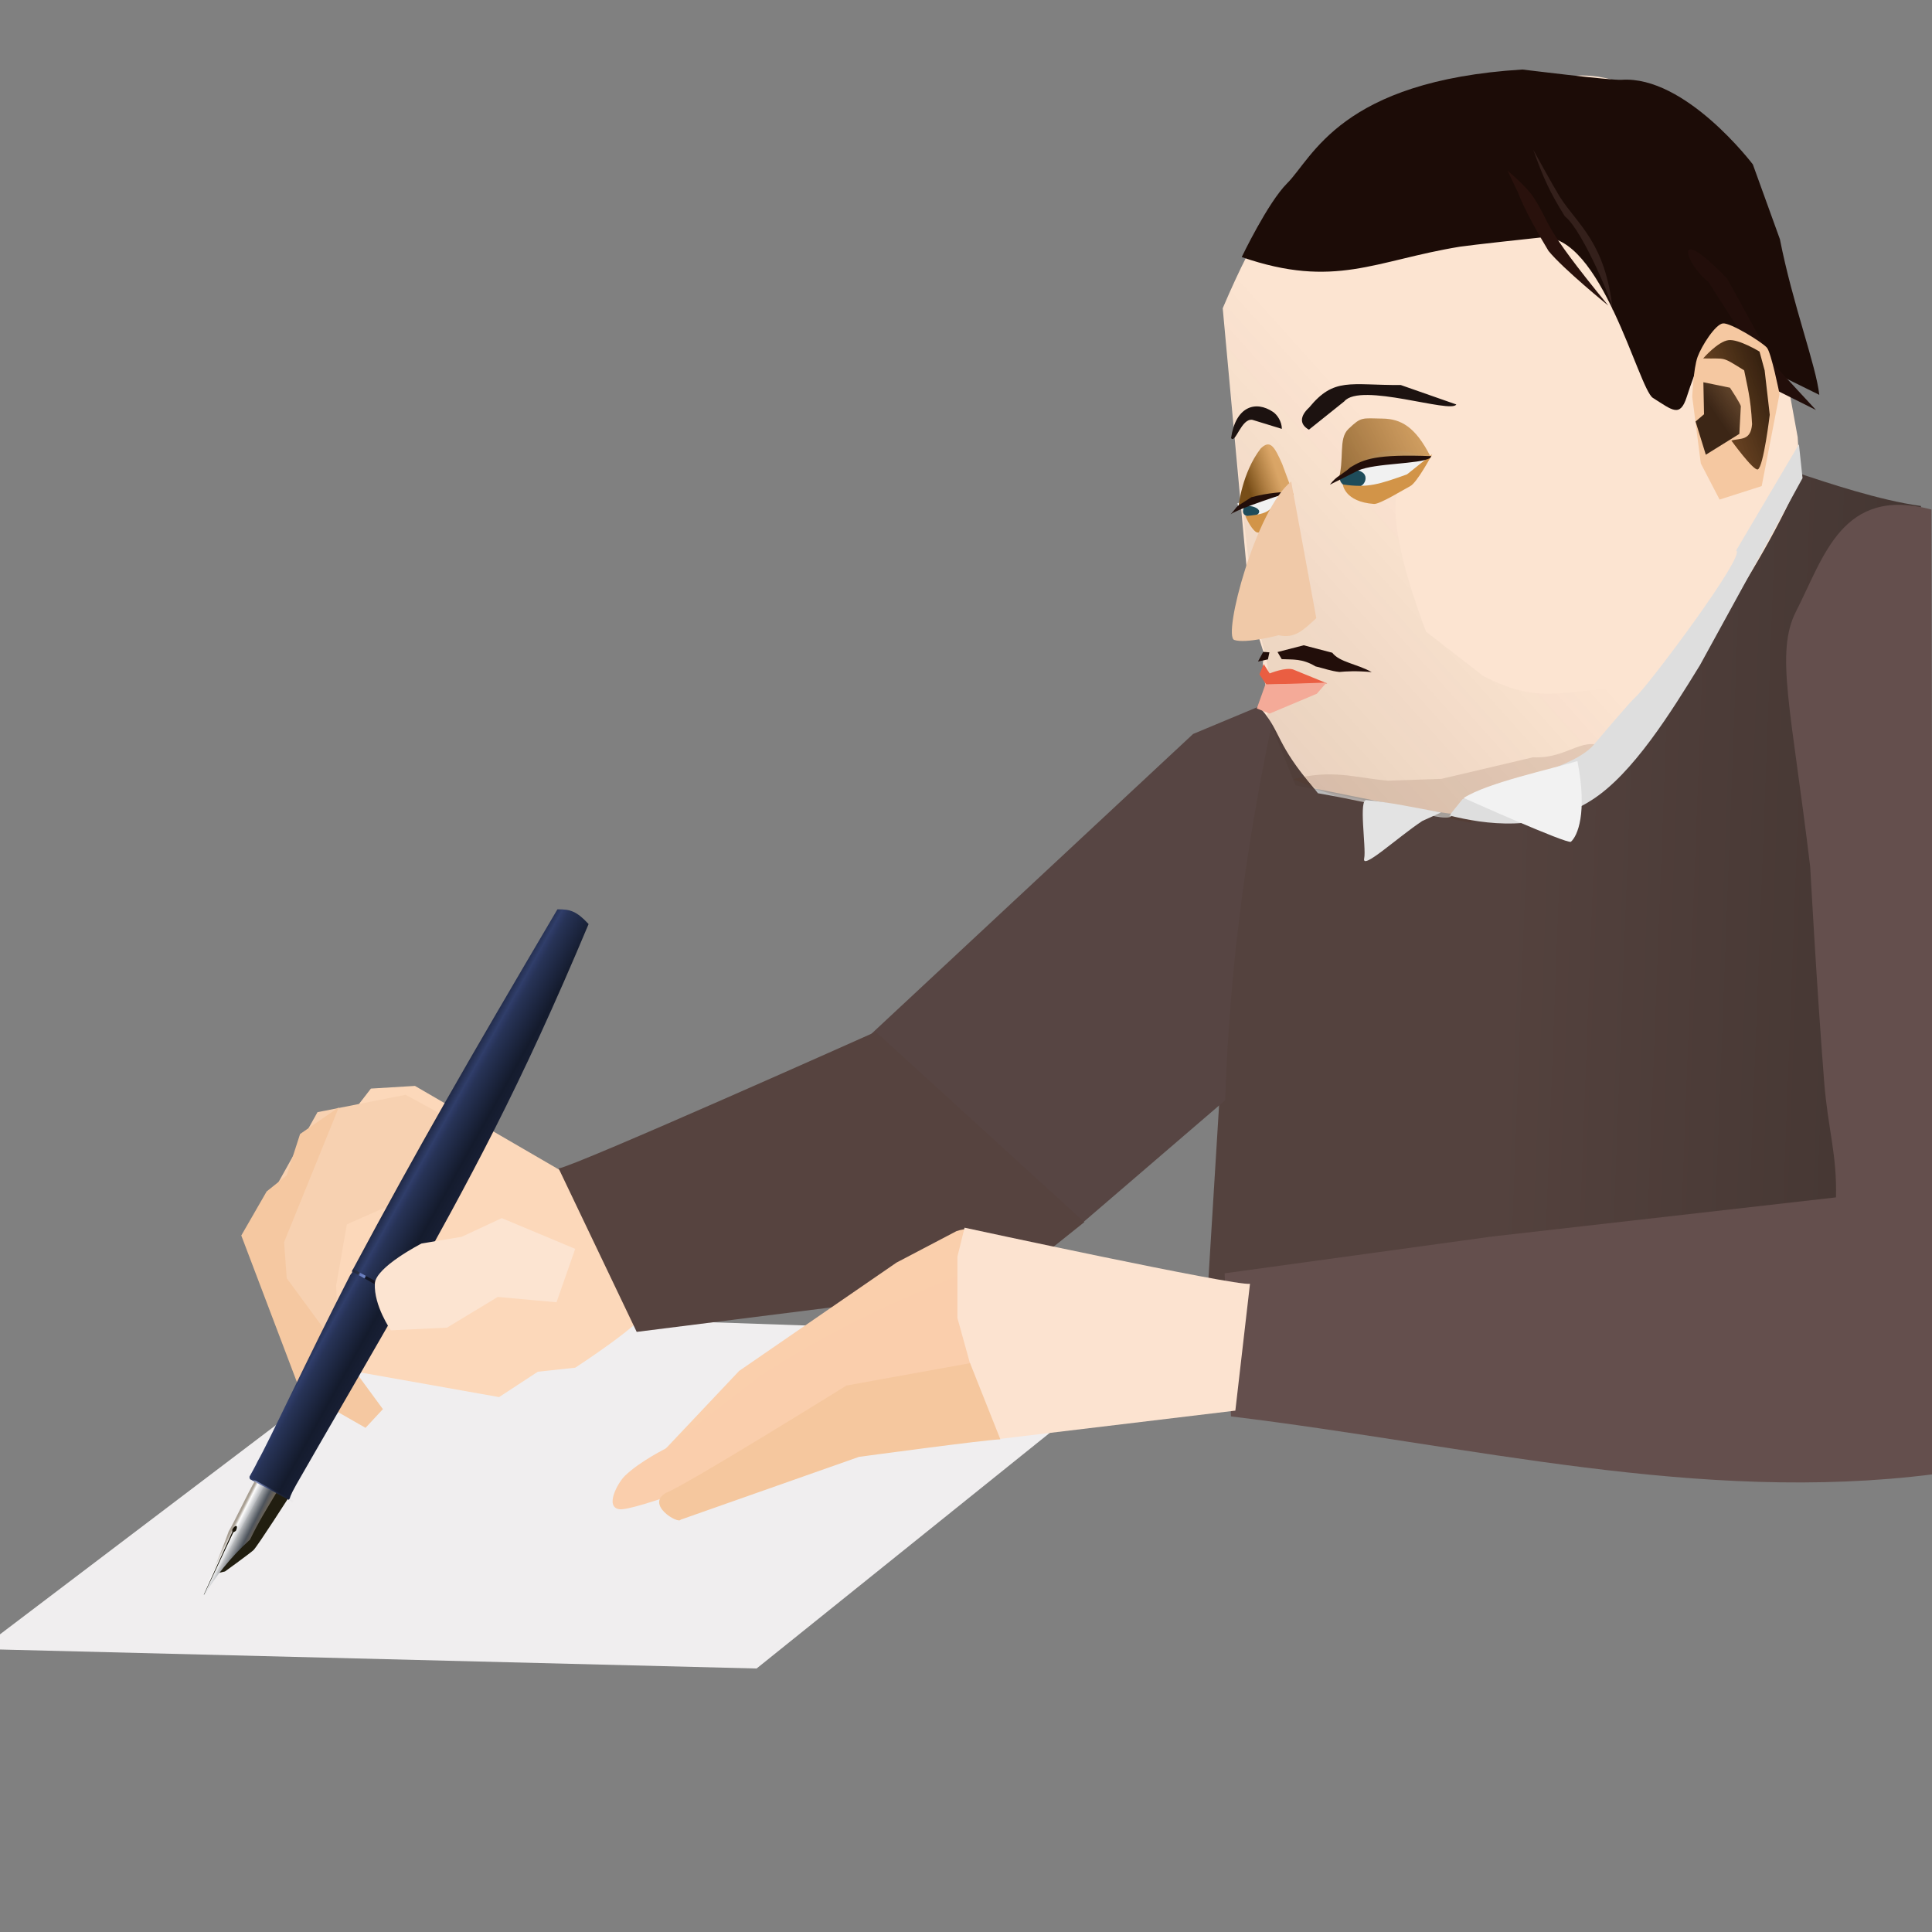
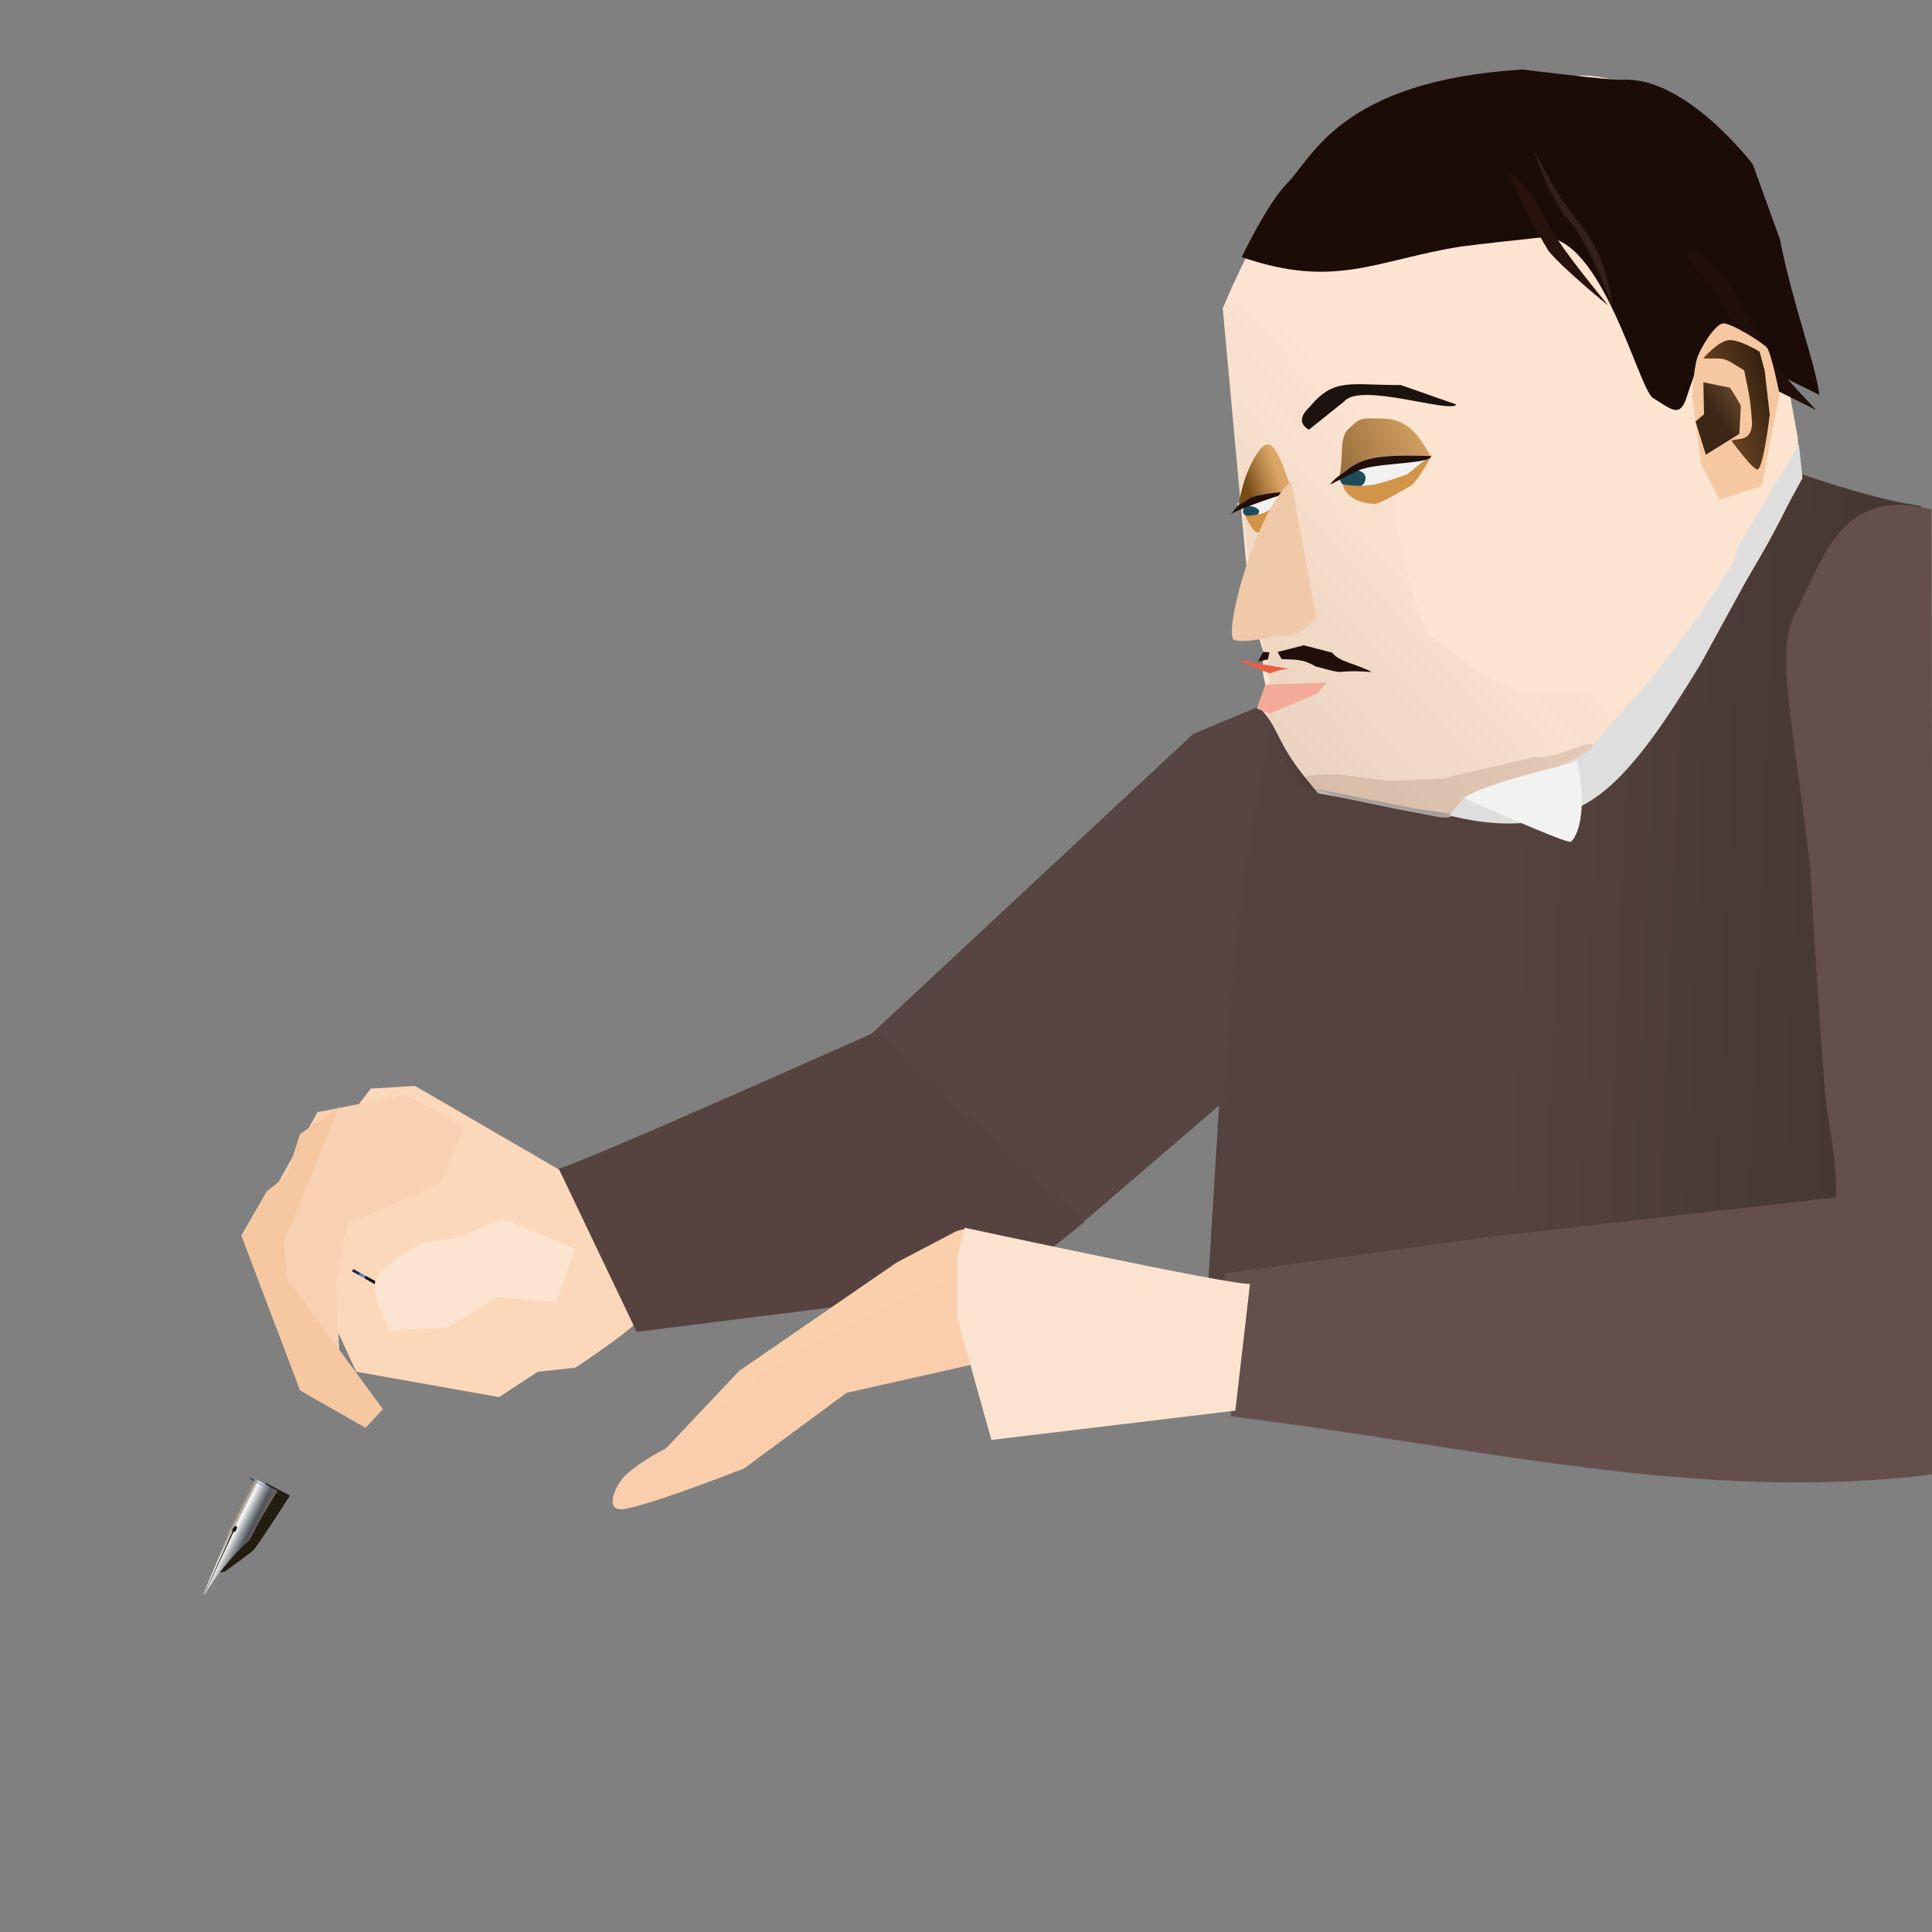
<svg xmlns="http://www.w3.org/2000/svg" xmlns:ns1="http://www.inkscape.org/namespaces/inkscape" xmlns:ns2="http://sodipodi.sourceforge.net/DTD/sodipodi-0.dtd" xmlns:xlink="http://www.w3.org/1999/xlink" width="200" height="200" viewBox="0 0 52.917 52.917" version="1.1" id="svg8" ns1:version="0.92.2 5c3e80d, 2017-08-06" ns2:docname="madarasz.svg">
  <rect x="0" y="0" width="52.917" height="52.917" fill="#808080" stroke="none" />
  <defs id="defs2">
    <linearGradient ns1:collect="always" id="linearGradient2711">
      <stop style="stop-color:#784e18;stop-opacity:1;" offset="0" id="stop2707" />
      <stop style="stop-color:#d19244;stop-opacity:0.741" offset="1" id="stop2709" />
    </linearGradient>
    <linearGradient ns1:collect="always" id="linearGradient2680">
      <stop style="stop-color:#563213;stop-opacity:0.906" offset="0" id="stop2676" />
      <stop style="stop-color:#281709;stop-opacity:0.973" offset="1" id="stop2678" />
    </linearGradient>
    <linearGradient ns1:collect="always" id="linearGradient2672">
      <stop style="stop-color:#2d190b;stop-opacity:0.925" offset="0" id="stop2668" />
      <stop style="stop-color:#573a20;stop-opacity:0.854" offset="1" id="stop2670" />
    </linearGradient>
    <linearGradient ns1:collect="always" id="linearGradient2656">
      <stop style="stop-color:#784e18;stop-opacity:0.851" offset="0" id="stop2652" />
      <stop style="stop-color:#d19244;stop-opacity:0.74" offset="1" id="stop2654" />
    </linearGradient>
    <linearGradient ns1:collect="always" id="linearGradient2648">
      <stop style="stop-color:#301d06;stop-opacity:0.087" offset="0" id="stop2644" />
      <stop style="stop-color:#281b07;stop-opacity:0" offset="1" id="stop2646" />
    </linearGradient>
    <linearGradient ns1:collect="always" id="linearGradient2632">
      <stop style="stop-color:#54423e;stop-opacity:1;" offset="0" id="stop2628" />
      <stop style="stop-color:#443632;stop-opacity:1" offset="1" id="stop2630" />
    </linearGradient>
    <linearGradient id="linearGradient2579" x1="9.499" x2="9.527" y1="37.904" y2="39.21" gradientTransform="translate(-76.598,209.072)" gradientUnits="userSpaceOnUse">
      <stop stop-color="#a2998c" offset="0" id="stop1283" />
      <stop stop-color="#a9a094" stop-opacity=".98" offset=".108" id="stop1285" />
      <stop stop-color="#fefefe" stop-opacity=".965" offset=".212" id="stop1287" />
      <stop stop-color="#505761" stop-opacity=".925" offset=".776" id="stop1289" />
      <stop stop-color="#756c5f" stop-opacity=".91" offset="1" id="stop1291" />
    </linearGradient>
    <linearGradient id="linearGradient2464" x1="23.954" x2="23.888" y1="37.162" y2="40.81" gradientTransform="matrix(0.901,0,0,0.901,-75.792,212.87)" gradientUnits="userSpaceOnUse">
      <stop stop-color="#212a47" offset="0" id="stop1268" />
      <stop stop-color="#303e6a" offset=".139" id="stop1270" />
      <stop stop-color="#2e3b66" offset=".16" id="stop1272" />
      <stop stop-color="#283459" offset=".235" id="stop1274" />
      <stop stop-color="#273356" offset=".254" id="stop1276" />
      <stop stop-color="#141b2d" offset=".703" id="stop1278" />
      <stop stop-color="#1a2138" offset="1" id="stop1280" />
    </linearGradient>
    <linearGradient id="linearGradient2478" x1="22.928" x2="22.977" y1="37.073" y2="40.694" gradientTransform="matrix(0.85,0,0,0.85,-74.672,214.768)" gradientUnits="userSpaceOnUse">
      <stop stop-color="#1a223a" offset="0" id="stop1253" />
      <stop stop-color="#2a3043" offset=".144" id="stop1255" />
      <stop stop-color="#6478ba" offset=".174" id="stop1257" />
      <stop stop-color="#7186c3" offset=".261" id="stop1259" />
      <stop stop-color="#121726" offset=".284" id="stop1261" />
      <stop stop-color="#15091b" offset=".731" id="stop1263" />
      <stop stop-color="#080607" offset="1" id="stop1265" />
    </linearGradient>
    <linearGradient id="linearGradient2547" x1="9.315" x2="9.322" y1="37.503" y2="40.281" gradientTransform="translate(-76.598,209.072)" gradientUnits="userSpaceOnUse">
      <stop stop-color="#2f3c66" offset="0" id="stop1240" />
      <stop stop-color="#2d3a62" stop-opacity=".89" offset=".108" id="stop1242" />
      <stop stop-color="#9fabd3" stop-opacity=".824" offset=".173" id="stop1244" />
      <stop stop-color="#8795c8" stop-opacity=".757" offset=".239" id="stop1246" />
      <stop stop-color="#6276b8" stop-opacity=".165" offset=".514" id="stop1248" />
      <stop stop-color="#222b49" stop-opacity="0" offset="1" id="stop1250" />
    </linearGradient>
    <linearGradient ns1:collect="always" xlink:href="#linearGradient2579" id="linearGradient2259" gradientUnits="userSpaceOnUse" gradientTransform="translate(-76.598,209.072)" x1="9.499" y1="37.904" x2="9.527" y2="39.21" />
    <linearGradient ns1:collect="always" xlink:href="#linearGradient2464" id="linearGradient2261" gradientUnits="userSpaceOnUse" gradientTransform="matrix(0.901,0,0,0.901,-75.792,212.87)" x1="23.954" y1="37.162" x2="23.888" y2="40.81" />
    <linearGradient ns1:collect="always" xlink:href="#linearGradient2478" id="linearGradient2263" gradientUnits="userSpaceOnUse" gradientTransform="matrix(0.85,0,0,0.85,-74.672,214.768)" x1="22.928" y1="37.073" x2="22.977" y2="40.694" />
    <linearGradient ns1:collect="always" xlink:href="#linearGradient2547" id="linearGradient2265" gradientUnits="userSpaceOnUse" gradientTransform="translate(-76.728,209.132)" x1="9.315" y1="37.503" x2="9.322" y2="40.281" />
    <linearGradient ns1:collect="always" xlink:href="#linearGradient2632" id="linearGradient2634" x1="41.279" y1="25.209" x2="52.355" y2="25.63" gradientUnits="userSpaceOnUse" />
    <linearGradient ns1:collect="always" xlink:href="#linearGradient2648" id="linearGradient2650" x1="36.757" y1="22.485" x2="42.681" y2="17.176" gradientUnits="userSpaceOnUse" />
    <linearGradient ns1:collect="always" xlink:href="#linearGradient2656" id="linearGradient2658" x1="36.279" y1="13.2" x2="39.415" y2="11.68" gradientUnits="userSpaceOnUse" />
    <linearGradient ns1:collect="always" xlink:href="#linearGradient2672" id="linearGradient2674" x1="47.019" y1="11.404" x2="47.902" y2="10.8" gradientUnits="userSpaceOnUse" />
    <linearGradient ns1:collect="always" xlink:href="#linearGradient2680" id="linearGradient2682" x1="47.21" y1="11.197" x2="48.754" y2="10.612" gradientUnits="userSpaceOnUse" />
    <linearGradient ns1:collect="always" xlink:href="#linearGradient2711" id="linearGradient2713" x1="34.088" y1="13.043" x2="34.928" y2="12.762" gradientUnits="userSpaceOnUse" />
  </defs>
  <ns2:namedview id="base" pagecolor="#ffffff" bordercolor="#666666" borderopacity="1.0" ns1:pageopacity="0.0" ns1:pageshadow="2" ns1:zoom="1.4142136" ns1:cx="132.41714" ns1:cy="26.638445" ns1:document-units="px" ns1:current-layer="layer2" showgrid="false" ns1:snap-global="false" units="px" ns1:window-width="1765" ns1:window-height="1036" ns1:window-x="157" ns1:window-y="0" ns1:window-maximized="0" showguides="false" />
  <g ns1:groupmode="layer" id="layer2" ns1:label="Layer 2">
-     <path style="opacity:1;vector-effect:none;fill:#f0eeef;fill-opacity:1;stroke:none;stroke-width:0.132;stroke-linecap:butt;stroke-linejoin:miter;stroke-miterlimit:4;stroke-dasharray:none;stroke-dashoffset:0;stroke-opacity:1" d="M -0.531,45.166 20.723,45.7 31.987,36.647 11.63,35.945 Z" id="path1168" ns1:connector-curvature="0" ns2:nodetypes="ccccc" />
    <path style="opacity:1;vector-effect:none;fill:url(#linearGradient2634);fill-opacity:1;stroke:none;stroke-width:0.132;stroke-linecap:butt;stroke-linejoin:miter;stroke-miterlimit:4;stroke-dasharray:none;stroke-dashoffset:0;stroke-opacity:1" d="m 34.027,19.909 -0.933,15.187 19.542,0.489 -0.021,-21.726 c -1.147,-0.156 -2.58,-0.643 -3.349,-0.895 l -6.352,5.208 z" id="path982" ns1:connector-curvature="0" ns2:nodetypes="ccccccc" />
    <path style="opacity:1;vector-effect:none;fill:#b9b9b9;fill-opacity:1;stroke:none;stroke-width:0.132;stroke-linecap:butt;stroke-linejoin:miter;stroke-miterlimit:4;stroke-dasharray:none;stroke-dashoffset:0;stroke-opacity:1" d="m 35.565,21.046 3.57,0.352 0.62,0.959 c -0.102,0.096 -0.553,-0.023 -0.685,-0.047 -1.257,-0.222 -1.911,-0.4 -2.972,-0.583 z" id="path2578" ns1:connector-curvature="0" ns2:nodetypes="cccscc" />
    <path style="opacity:1;vector-effect:none;fill:#574543;fill-opacity:1;stroke:none;stroke-width:0.132;stroke-linecap:butt;stroke-linejoin:miter;stroke-miterlimit:4;stroke-dasharray:none;stroke-dashoffset:0;stroke-opacity:1" d="m 23.854,28.328 8.825,-8.225 2.303,-0.961 c -0.746,3.394 -1.294,6.984 -1.424,10.993 l -3.924,3.372" id="path980" ns1:connector-curvature="0" ns2:nodetypes="ccccc" />
    <path style="opacity:1;vector-effect:none;fill:#fce4d1;fill-opacity:1;stroke:none;stroke-width:0.132;stroke-linecap:butt;stroke-linejoin:miter;stroke-miterlimit:4;stroke-dasharray:none;stroke-dashoffset:0;stroke-opacity:1" d="m 34.254,16.749 0.369,1.165 c -0.165,0.865 0.296,0.894 -0.067,1.522 0.547,0.64 0.386,0.937 1.439,2.158 l 2.678,0.54 2.468,0.362 2.506,-0.639 c 2.041,-2.801 4.331,-5.717 5.659,-8.756 L 49.238,11.972 47.965,5.006 C 46.073,3.466 45.082,2.067 43.301,2.067 c -0.378,0 -4.485,0.557 -4.485,0.557 -2.6,1.971 -3.453,1.428 -5.326,5.819 z" id="path976" ns1:connector-curvature="0" ns2:nodetypes="ccccccccccsccc" />
    <path ns2:nodetypes="cccccccc" ns1:connector-curvature="0" id="path2626" d="m 41.984,20.743 -2.505,0.59 -1.466,0.05 c -0.942,-0.087 -1.515,-0.319 -2.596,-0.041 l 1.326,0.532 3.522,0.658 3.79,-1.984 c -0.673,-0.486 -1.064,0.245 -2.07,0.194 z" style="opacity:1;vector-effect:none;fill:#62331e;fill-opacity:0.132;stroke:none;stroke-width:0.132;stroke-linecap:butt;stroke-linejoin:miter;stroke-miterlimit:4;stroke-dasharray:none;stroke-dashoffset:0;stroke-opacity:1" />
    <path style="opacity:1;vector-effect:none;fill:url(#linearGradient2650);fill-opacity:1;stroke:none;stroke-width:0.132;stroke-linecap:butt;stroke-linejoin:miter;stroke-miterlimit:4;stroke-dasharray:none;stroke-dashoffset:0;stroke-opacity:1" d="m 47.638,14.824 -3.339,4 c -1.907,0.207 -2.316,0.362 -3.663,-0.301 L 39.058,17.3 c -1.301,-3.494 -0.97,-4.584 0.235,-4.78 l -0.079,-1.513 -2.673,-0.217 -0.484,-3.974 -1.906,0.149 -0.667,1.47 c 0.32,3.097 0.706,7.795 1.095,9.192 0.158,0.568 0.294,1.331 0.128,1.953 l 0.778,1.93 4.779,1.022 3.79,-1.984 c 1.417,-2.021 2.782,-3.762 3.585,-5.725 z" id="path2610" ns1:connector-curvature="0" ns2:nodetypes="ccccccccccscccccc" />
    <path ns1:connector-curvature="0" id="path2540" d="m 34.011,7.041 c 2.547,0.88 3.648,0.096 5.975,-0.284 0.351,-0.051 1.865,-0.216 2.231,-0.254 1.641,-0.128 2.663,4.149 3.055,4.395 0.53,0.333 0.742,0.548 0.926,-0.022 1.014,-3.153 1.615,-1.488 2.515,-0.612 l 1.117,0.551 C 49.741,10.005 49.103,8.342 48.751,6.551 L 48.01,4.503 c 0,0 -1.845,-2.441 -3.6,-2.317 -0.272,0.019 -2.713,-0.282 -2.713,-0.282 -4.983,0.308 -5.739,2.415 -6.443,3.117 -0.529,0.527 -1.243,2.019 -1.243,2.019 z" style="opacity:1;vector-effect:none;fill:#1c0c07;fill-opacity:1;stroke:none;stroke-width:0.132;stroke-linecap:butt;stroke-linejoin:miter;stroke-miterlimit:4;stroke-dasharray:none;stroke-dashoffset:0;stroke-opacity:1" ns2:nodetypes="cccssccccscsc" />
    <path style="opacity:1;vector-effect:none;fill:#f1f1f1;fill-opacity:1;fill-rule:nonzero;stroke:none;stroke-width:0.132;stroke-linecap:butt;stroke-linejoin:miter;stroke-miterlimit:4;stroke-dasharray:none;stroke-dashoffset:0;stroke-opacity:1;paint-order:normal" d="m 35.091,13.622 c 0.023,8.78e-4 -0.507,0.579 -0.707,0.579 -0.2,0 -0.491,-0.338 -0.491,-0.409 -0.351,0.186 0.478,-0.281 0.678,-0.281 0.2,0 0.52,0.04 0.52,0.111 z" id="path2480" ns1:connector-curvature="0" ns2:nodetypes="cscsc" />
    <path style="opacity:1;vector-effect:none;fill:#1f4c5a;fill-opacity:1;fill-rule:nonzero;stroke:none;stroke-width:0.132;stroke-linecap:butt;stroke-linejoin:miter;stroke-miterlimit:4;stroke-dasharray:none;stroke-dashoffset:0;stroke-opacity:1;paint-order:normal" d="m 34.489,14.009 c 0,0.077 -0.107,0.14 -0.24,0.14 -0.132,0 -0.203,-0.063 -0.203,-0.14 0,-0.077 0.025,-0.149 0.157,-0.149 0.132,0 0.285,0.071 0.285,0.149 z" id="ellipse2504" ns1:connector-curvature="0" ns2:nodetypes="sssss" />
    <path style="opacity:1;vector-effect:none;fill:url(#linearGradient2713);fill-opacity:1;stroke:none;stroke-width:0.132;stroke-linecap:butt;stroke-linejoin:miter;stroke-miterlimit:4;stroke-dasharray:none;stroke-dashoffset:0;stroke-opacity:0.925;font-variant-east_asian:normal" d="m 35.118,12.706 c -0.217,-0.488 -0.331,-0.674 -0.589,-0.42 -0.514,0.67 -0.604,1.58 -0.604,1.58 0.419,-0.316 0.995,-0.246 1.506,-0.316 z" id="path2438" ns1:connector-curvature="0" ns2:nodetypes="ccccc" />
    <path style="opacity:1;vector-effect:none;fill:#220e0a;fill-opacity:1;stroke:none;stroke-width:0.132;stroke-linecap:butt;stroke-linejoin:miter;stroke-miterlimit:4;stroke-dasharray:none;stroke-dashoffset:0;stroke-opacity:1" d="m 35.34,13.473 c -0.679,0.217 -1.508,0.509 -1.633,0.615 0.271,-0.308 0.038,-0.125 0.566,-0.468 0.451,-0.127 0.904,-0.148 1.068,-0.148 z" id="path2456" ns1:connector-curvature="0" ns2:nodetypes="cccc" />
    <path style="opacity:1;vector-effect:none;fill:#fcd8ba;fill-opacity:1;stroke:none;stroke-width:0.132;stroke-linecap:butt;stroke-linejoin:miter;stroke-miterlimit:4;stroke-dasharray:none;stroke-dashoffset:0;stroke-opacity:1" d="m 16.341,32.633 -4.975,-2.89 -1.207,0.073 -2.488,3.219 2.085,4.536 3.914,0.695 1.061,-0.695 1.024,-0.11 c 0,0 1.976,-1.28 1.976,-1.61 0,-0.329 -0.037,-2.561 -0.037,-2.561 z" id="path1100" ns1:connector-curvature="0" />
    <path style="opacity:1;vector-effect:none;fill:#f7d1b1;fill-opacity:1;stroke:none;stroke-width:0.132;stroke-linecap:butt;stroke-linejoin:miter;stroke-miterlimit:4;stroke-dasharray:none;stroke-dashoffset:0;stroke-opacity:1" d="m 11.11,29.986 1.61,0.878 -0.659,1.537 -2.561,1.134 -0.293,1.683 0.11,2.305 -0.768,0.439 -1.28,-4.939 1.427,-2.561 z" id="path1104" ns1:connector-curvature="0" />
    <path style="opacity:1;vector-effect:none;fill:#f5c8a1;fill-opacity:1;stroke:none;stroke-width:0.132;stroke-linecap:butt;stroke-linejoin:miter;stroke-miterlimit:4;stroke-dasharray:none;stroke-dashoffset:0;stroke-opacity:1" d="m 9.28,30.328 -1.061,0.732 -0.366,1.134 -0.549,0.439 -0.695,1.207 1.61,4.244 1.793,1.024 0.476,-0.512 -2.634,-3.585 -0.073,-0.988" id="path1106" ns1:connector-curvature="0" />
    <path style="opacity:1;vector-effect:none;fill:none;fill-opacity:1;stroke:#000000;stroke-width:0.132;stroke-linecap:butt;stroke-linejoin:miter;stroke-miterlimit:4;stroke-dasharray:none;stroke-dashoffset:0;stroke-opacity:1" d="M 17.651,15.592 Z" id="path1112" ns1:connector-curvature="0" />
    <g style="display:inline;stroke-width:1.912" id="g2030" transform="matrix(0.246,-0.461,0.461,0.246,-90.305,-51.326)">
      <path ns1:connector-curvature="0" d="m -72.416,247.902 c 0,0 1.538,0.749 1.696,0.792 0.338,0.093 3.414,0.338 3.414,0.338 l -0.008,-1.426 -5.416,-0.063 z" style="fill:#211e10;stroke-width:1.912;paint-order:normal" id="path1312" />
      <path ns1:connector-curvature="0" d="m -67.393,247.052 c -0.953,-0.037 -2.532,0.064 -3.069,0.029 -1.429,0.215 -2.803,0.293 -3.514,0.386 -0.044,0.035 -0.051,0.028 -0.007,0.067 0.992,0.038 2.364,0.267 3.658,0.738 1.021,-0.041 1.752,0.011 2.939,0.069 z" style="fill:url(#linearGradient2259);stroke-width:1.912;paint-order:normal" id="path1314" />
-       <path ns1:connector-curvature="0" d="m -33.504,248.739 c -9.368,0.874 -14.527,0.799 -21.969,0.671 -0.16,-0.054 -0.073,-0.055 -0.227,-0.017 -0.159,0.042 -9.157,-0.293 -10.921,-0.338 -0.717,-0.018 -0.816,0.041 -0.816,0.041 l -0.094,-0.018 0.017,-2.317 0.078,-0.067 c 0.24,0.003 0.576,0.014 0.927,-8.7e-4 1.191,0.037 5.89,-0.236 10.873,-0.316 0.151,-0.003 0.157,0.064 0.248,-0.016 7.488,0.014 12.417,0.175 21.795,0.573 0.328,0.594 0.385,0.942 0.088,1.805 -1e-6,0 -1e-6,1e-5 -1e-6,1e-5 z" style="fill:url(#linearGradient2261);stroke-width:1.912;paint-order:normal" id="path1316" />
      <path ns1:connector-curvature="0" d="m -74.007,247.492 3.604,-0.229 0.086,-0.054 c 0.308,-0.018 0.421,0.178 0.047,0.192 -0.02,-0.008 -0.114,-0.056 -0.125,-0.079 l -3.616,0.183 z" style="fill:#151005;stroke-width:1.912;paint-order:normal" id="path1318" />
      <path ns1:connector-curvature="0" d="m -55.264,246.385 -0.031,2.869 c -0.05,0.023 -0.11,0.025 -0.18,0.002 l 0.07,-2.878 c 0.049,-0.016 0.098,-0.029 0.141,0.007 z" style="fill:url(#linearGradient2263);stroke-width:1.912;paint-order:normal" id="path1320" />
      <path ns1:connector-curvature="0" d="m -67.461,246.712 -0.073,0.079 -0.019,2.54 0.1,0.015 z" style="fill:url(#linearGradient2265);stroke-width:1.912;paint-order:normal" id="path1322" />
    </g>
    <path style="opacity:1;vector-effect:none;fill:#fce4d1;fill-opacity:1;stroke:none;stroke-width:0.132;stroke-linecap:butt;stroke-linejoin:miter;stroke-miterlimit:4;stroke-dasharray:none;stroke-dashoffset:0;stroke-opacity:1" d="m 13.743,33.364 -1.098,0.512 -1.098,0.183 c 0,0 -1.258,0.643 -1.28,1.098 -0.03,0.608 0.439,1.28 0.439,1.28 l 1.537,-0.073 1.39,-0.841 1.61,0.146 0.512,-1.463 z" id="path1102" ns1:connector-curvature="0" ns2:nodetypes="cccscccccc" />
    <path style="opacity:1;vector-effect:none;fill:#56433f;fill-opacity:1;stroke:none;stroke-width:0.132;stroke-linecap:butt;stroke-linejoin:miter;stroke-miterlimit:4;stroke-dasharray:none;stroke-dashoffset:0;stroke-opacity:1" d="m 15.301,32.003 c 0.468,-0.067 8.686,-3.742 8.686,-3.742 l 5.713,5.212 -2.172,1.737 -10.089,1.27 z" id="path978" ns1:connector-curvature="0" ns2:nodetypes="cccccc" />
    <path style="opacity:1;vector-effect:none;fill:#d29448;fill-opacity:1;stroke:none;stroke-width:0.132;stroke-linecap:butt;stroke-linejoin:miter;stroke-miterlimit:4;stroke-dasharray:none;stroke-dashoffset:0;stroke-opacity:1" d="m 35.433,13.523 c 0,0 -0.243,0.689 -0.435,0.784 -0.143,0.071 -0.471,0.355 -0.601,0.261 -0.15,-0.108 -0.287,-0.433 -0.287,-0.433 0.896,-0.078 0.485,-0.226 1.322,-0.612 z" id="path2500" ns1:connector-curvature="0" ns2:nodetypes="csscc" />
    <path style="opacity:1;vector-effect:none;fill:#644f4d;fill-opacity:1;stroke:none;stroke-width:0.132;stroke-linecap:butt;stroke-linejoin:miter;stroke-miterlimit:4;stroke-dasharray:none;stroke-dashoffset:0;stroke-opacity:1" d="m 40.867,33.868 -7.325,1.008 0.174,3.919 c 6.57,0.799 12.827,2.399 19.243,1.584 l -0.058,-26.424 c -2.445,-0.647 -2.942,1.295 -3.706,2.787 -0.579,1.131 -0.135,2.655 0.386,7 0,0 0.174,3.231 0.382,5.882 0.102,1.296 0.355,2 0.324,3.172 z" id="path984" ns1:connector-curvature="0" ns2:nodetypes="cccccscscc" />
    <path style="opacity:1;vector-effect:none;fill:#facfac;fill-opacity:1;stroke:none;stroke-width:0.132;stroke-linecap:butt;stroke-linejoin:miter;stroke-miterlimit:4;stroke-dasharray:none;stroke-dashoffset:0;stroke-opacity:1" d="m 26.194,33.722 -1.639,0.86 -4.31,2.967 -2.272,2.405 c 0,0 1.002,0.334 1.27,0.067 0.267,-0.267 7.216,-4.544 7.216,-4.544 L 26.794,33.722 c -0.139,-0.034 -0.312,-0.105 -0.599,-2e-6 z" id="path988" ns1:connector-curvature="0" ns2:nodetypes="cccccccc" />
    <path style="opacity:1;vector-effect:none;fill:#faceac;fill-opacity:1;stroke:none;stroke-width:0.132;stroke-linecap:butt;stroke-linejoin:miter;stroke-miterlimit:4;stroke-dasharray:none;stroke-dashoffset:0;stroke-opacity:1" d="m 27.128,34.542 c -1.96,0.886 -3.626,1.43 -6.277,3.124 l -2.576,1.988 c 0,0 -0.738,0.361 -1.159,0.768 -0.192,0.186 -0.558,0.849 -0.157,0.915 0.401,0.067 3.421,-1.116 3.421,-1.116 l 2.806,-2.071 4.17,-0.939 z" id="path990" ns1:connector-curvature="0" ns2:nodetypes="cccsccccc" />
    <path style="opacity:1;vector-effect:none;fill:#fce3d0;fill-opacity:1;stroke:none;stroke-width:0.132;stroke-linecap:butt;stroke-linejoin:miter;stroke-miterlimit:4;stroke-dasharray:none;stroke-dashoffset:0;stroke-opacity:1" d="m 34.237,35.163 c -0.401,0.067 -7.818,-1.537 -7.818,-1.537 l -0.195,0.791 3.4e-5,1.684 0.449,1.621 0.481,1.717 6.682,-0.802 z" id="path986" ns1:connector-curvature="0" ns2:nodetypes="cccccccc" />
-     <path style="opacity:1;vector-effect:none;fill:#f5c79e;fill-opacity:1;stroke:none;stroke-width:0.132;stroke-linecap:butt;stroke-linejoin:miter;stroke-miterlimit:4;stroke-dasharray:none;stroke-dashoffset:0;stroke-opacity:1" d="m 27.4,39.424 c -0.334,0 -3.872,0.479 -3.872,0.479 l -4.886,1.721 c -0.063,0.127 -0.983,-0.419 -0.388,-0.742 0.535,-0.2 4.931,-2.933 4.931,-2.933 l 3.385,-0.612 z" id="path992" ns1:connector-curvature="0" ns2:nodetypes="ccccccc" />
    <path style="opacity:1;vector-effect:none;fill:#f0c9a8;fill-opacity:1;stroke:none;stroke-width:0.132;stroke-linecap:butt;stroke-linejoin:miter;stroke-miterlimit:4;stroke-dasharray:none;stroke-dashoffset:0;stroke-opacity:1" d="m 35.365,13.189 c -0.97,0.768 -1.881,4.228 -1.559,4.339 0.316,0.108 1.216,-0.129 1.216,-0.129 0.438,0.095 0.657,-0.122 1.031,-0.468 z" id="path2320" ns1:connector-curvature="0" ns2:nodetypes="csccc" />
-     <path style="opacity:1;vector-effect:none;fill:#ea5e42;fill-opacity:1;stroke:none;stroke-width:0.132;stroke-linecap:butt;stroke-linejoin:miter;stroke-miterlimit:4;stroke-dasharray:none;stroke-dashoffset:0;stroke-opacity:1" d="m 35.436,18.343 c -0.205,-0.084 -0.66,0.102 -0.66,0.102 l -0.164,-0.257 -0.117,0.281 0.187,0.281 1.671,-0.031 c 0,0 -0.694,-0.284 -0.917,-0.375 z" id="path2342" ns1:connector-curvature="0" ns2:nodetypes="scccccs" />
+     <path style="opacity:1;vector-effect:none;fill:#ea5e42;fill-opacity:1;stroke:none;stroke-width:0.132;stroke-linecap:butt;stroke-linejoin:miter;stroke-miterlimit:4;stroke-dasharray:none;stroke-dashoffset:0;stroke-opacity:1" d="m 35.436,18.343 c -0.205,-0.084 -0.66,0.102 -0.66,0.102 c 0,0 -0.694,-0.284 -0.917,-0.375 z" id="path2342" ns1:connector-curvature="0" ns2:nodetypes="scccccs" />
    <path style="opacity:1;vector-effect:none;fill:#f4aa98;fill-opacity:1;stroke:none;stroke-width:0.132;stroke-linecap:butt;stroke-linejoin:miter;stroke-miterlimit:4;stroke-dasharray:none;stroke-dashoffset:0;stroke-opacity:1" d="m 34.658,18.75 -0.234,0.655 0.351,0.14 1.293,-0.544 0.265,-0.305 z" id="path2344" ns1:connector-curvature="0" ns2:nodetypes="cccccc" />
    <path style="opacity:1;vector-effect:none;fill:#220e0a;fill-opacity:1;stroke:none;stroke-width:0.132;stroke-linecap:butt;stroke-linejoin:miter;stroke-miterlimit:4;stroke-dasharray:none;stroke-dashoffset:0;stroke-opacity:1" d="m 46.792,7.723 1.918,2.993 1.029,0.514 L 48.616,10.015 47.306,7.63 C 45.769,6.038 46.157,7.227 46.792,7.723 Z" id="path2524" ns1:connector-curvature="0" ns2:nodetypes="cccccc" />
    <path style="opacity:1;vector-effect:none;fill:#f5c8a1;fill-opacity:1;stroke:none;stroke-width:0.132;stroke-linecap:butt;stroke-linejoin:miter;stroke-miterlimit:4;stroke-dasharray:none;stroke-dashoffset:0;stroke-opacity:1" d="m 46.35,10.87 c 0,0 0.032,-0.778 0.146,-1.093 0.108,-0.299 0.487,-0.898 0.696,-0.919 0.209,-0.021 1.063,0.508 1.202,0.663 0.121,0.135 0.347,1.271 0.347,1.271 l -0.489,2.522 -1.153,0.369 -0.514,-0.99 z" id="path2366" ns1:connector-curvature="0" ns2:nodetypes="csssccccc" />
    <path style="opacity:1;vector-effect:none;fill:url(#linearGradient2682);fill-opacity:1;stroke:none;stroke-width:0.132;stroke-linecap:butt;stroke-linejoin:miter;stroke-miterlimit:4;stroke-dasharray:none;stroke-dashoffset:0;stroke-opacity:1" d="m 46.649,9.817 c 0,0 0.406,-0.469 0.699,-0.501 0.279,-0.031 0.845,0.314 0.845,0.314 l 0.14,0.514 0.14,1.216 c 0,0 -0.171,1.435 -0.327,1.497 -0.118,0.047 -0.724,-0.79 -0.724,-0.79 0.244,-0.073 0.529,0.018 0.567,-0.449 -0.037,-0.742 -0.14,-1.066 -0.217,-1.474 C 47.131,9.744 47.29,9.834 46.649,9.817 Z" id="path2374" ns1:connector-curvature="0" ns2:nodetypes="cscccscccc" />
    <path style="opacity:1;vector-effect:none;fill:url(#linearGradient2674);fill-opacity:1;stroke:none;stroke-width:0.132;stroke-linecap:butt;stroke-linejoin:miter;stroke-miterlimit:4;stroke-dasharray:none;stroke-dashoffset:0;stroke-opacity:1" d="m 46.655,10.47 0.728,0.149 c 0,0 0.298,0.446 0.298,0.513 l -0.041,0.752 -0.918,0.571 -0.281,-0.91 0.232,-0.198 z" id="path2378" ns1:connector-curvature="0" ns2:nodetypes="ccsccccc" />
    <path style="opacity:1;vector-effect:none;fill:#220e0a;fill-opacity:1;stroke:none;stroke-width:0.132;stroke-linecap:butt;stroke-linejoin:miter;stroke-miterlimit:4;stroke-dasharray:none;stroke-dashoffset:0;stroke-opacity:1" d="m 34.991,17.859 0.718,-0.185 0.781,0.204 c 0.203,0.263 0.673,0.302 1.081,0.531 -0.428,-0.039 -0.698,-0.021 -0.885,-0.004 -0.233,-0.025 -0.426,-0.099 -0.654,-0.153 -0.367,-0.22 -0.617,-0.182 -0.926,-0.198 z" id="path2390" ns1:connector-curvature="0" ns2:nodetypes="cccccccc" />
    <path style="opacity:1;vector-effect:none;fill:#220e0a;fill-opacity:1;stroke:none;stroke-width:0.132;stroke-linecap:butt;stroke-linejoin:miter;stroke-miterlimit:4;stroke-dasharray:none;stroke-dashoffset:0;stroke-opacity:1" d="m 34.769,17.867 -0.041,0.193 -0.272,0.059 0.143,-0.265 z" id="path2392" ns1:connector-curvature="0" ns2:nodetypes="ccccc" />
    <path style="opacity:1;vector-effect:none;fill:#f1f1f1;fill-opacity:1;fill-rule:nonzero;stroke:none;stroke-width:0.132;stroke-linecap:butt;stroke-linejoin:miter;stroke-miterlimit:4;stroke-dasharray:none;stroke-dashoffset:0;stroke-opacity:1;paint-order:normal" d="m 37.813,13.437 c -0.287,-0.072 -1.059,-0.183 -1.059,-0.328 1e-6,-0.145 0.836,-0.772 1.355,-0.772 0.52,0 0.978,0.174 0.978,0.319 -0.447,0.529 -0.723,0.897 -1.275,0.782 z" id="path2478" ns1:connector-curvature="0" ns2:nodetypes="ccscc" />
    <path style="opacity:1;vector-effect:none;fill:#1f4c5a;fill-opacity:1;fill-rule:nonzero;stroke:none;stroke-width:0.132;stroke-linecap:butt;stroke-linejoin:miter;stroke-miterlimit:4;stroke-dasharray:none;stroke-dashoffset:0;stroke-opacity:1;paint-order:normal" d="m 37.403,13.097 c -10e-7,0.139 -0.122,0.268 -0.329,0.268 -0.207,0 -0.374,-0.113 -0.374,-0.251 -10e-7,-0.139 0.168,-0.269 0.374,-0.251 0.198,0.017 0.329,0.096 0.329,0.235 z" id="path2502" ns1:connector-curvature="0" ns2:nodetypes="cscsc" />
    <path style="opacity:1;vector-effect:none;fill:url(#linearGradient2658);fill-opacity:1;stroke:none;stroke-width:0.132;stroke-linecap:butt;stroke-linejoin:miter;stroke-miterlimit:4;stroke-dasharray:none;stroke-dashoffset:0;stroke-opacity:1" d="m 37.055,12.802 c 0,0 0.239,-0.097 0.525,-0.175 0.42,-0.064 0.901,-0.161 1.601,-0.122 -0.412,-0.814 -0.807,-1.032 -1.313,-1.04 -0.568,-0.009 -0.58,-0.056 -0.936,0.285 -0.285,0.274 -0.096,0.833 -0.279,1.417 z" id="path2422" ns1:connector-curvature="0" ns2:nodetypes="cccsscc" />
    <path ns2:nodetypes="cssccc" ns1:connector-curvature="0" id="path2498" d="m 39.229,12.44 c 0,0 -0.415,0.782 -0.606,0.877 -0.143,0.071 -0.829,0.498 -0.989,0.486 -0.806,-0.056 -0.855,-0.534 -0.855,-0.534 0.688,0.102 0.996,-0.005 1.758,-0.276 z" style="opacity:1;vector-effect:none;fill:#d29448;fill-opacity:1;stroke:none;stroke-width:0.132;stroke-linecap:butt;stroke-linejoin:miter;stroke-miterlimit:4;stroke-dasharray:none;stroke-dashoffset:0;stroke-opacity:1" />
    <path style="opacity:1;vector-effect:none;fill:#220e0a;fill-opacity:1;stroke:none;stroke-width:0.132;stroke-linecap:butt;stroke-linejoin:miter;stroke-miterlimit:4;stroke-dasharray:none;stroke-dashoffset:0;stroke-opacity:1" d="m 39.206,12.494 c -1.531,-0.06 -1.853,0.085 -2.221,0.307 -0.255,0.234 -0.358,0.211 -0.559,0.473 l 0.778,-0.389 c 0.463,-0.202 1.664,-0.169 1.964,-0.338 z" id="path2454" ns1:connector-curvature="0" ns2:nodetypes="cccccc" />
    <path ns2:nodetypes="cccccc" ns1:connector-curvature="0" id="path2506" d="m 38.368,10.546 c -1.398,0.006 -1.826,-0.219 -2.511,0.616 -0.255,0.234 -0.268,0.461 -0.006,0.607 l 0.969,-0.776 c 0.444,-0.533 2.933,0.346 3.067,0.085 z" style="opacity:1;vector-effect:none;fill:#1c1210;fill-opacity:1;stroke:none;stroke-width:0.132;stroke-linecap:butt;stroke-linejoin:miter;stroke-miterlimit:4;stroke-dasharray:none;stroke-dashoffset:0;stroke-opacity:1" />
-     <path ns2:nodetypes="cccsc" ns1:connector-curvature="0" id="path2506-7" d="m 35.109,11.747 -0.803,-0.247 c -0.307,-0.058 -0.468,0.67 -0.587,0.499 0.124,-0.868 0.672,-1.039 1.15,-0.716 0.11,0.074 0.241,0.261 0.24,0.464 z" style="opacity:1;vector-effect:none;fill:#1c1210;fill-opacity:1;stroke:none;stroke-width:0.132;stroke-linecap:butt;stroke-linejoin:miter;stroke-miterlimit:4;stroke-dasharray:none;stroke-dashoffset:0;stroke-opacity:1" />
    <path style="opacity:1;vector-effect:none;fill:#29110c;fill-opacity:1;stroke:none;stroke-width:0.132;stroke-linecap:butt;stroke-linejoin:miter;stroke-miterlimit:4;stroke-dasharray:none;stroke-dashoffset:0;stroke-opacity:1" d="m 44.05,8.369 c 0,0 -1.239,-1.006 -1.637,-1.497 C 41.734,5.75 41.582,5.282 41.582,5.282 L 41.29,4.674 c 0,0 0.538,0.444 0.725,0.748 0.502,0.781 0.15,0.645 2.035,2.947 z" id="path2542" ns1:connector-curvature="0" ns2:nodetypes="cccccc" />
    <path ns2:nodetypes="ccccc" ns1:connector-curvature="0" id="path2558" d="M 44.172,8.499 C 44.244,8.466 43.363,6.312 42.86,5.924 42.437,5.246 42.265,4.856 41.997,4.104 c 0,0 0.538,0.982 0.725,1.286 0.502,0.781 1.248,1.246 1.451,3.109 z" style="opacity:1;vector-effect:none;fill:#34201b;fill-opacity:1;stroke:none;stroke-width:0.132;stroke-linecap:butt;stroke-linejoin:miter;stroke-miterlimit:4;stroke-dasharray:none;stroke-dashoffset:0;stroke-opacity:1" />
    <path style="opacity:1;vector-effect:none;fill:#dedede;fill-opacity:1;stroke:none;stroke-width:0.132;stroke-linecap:butt;stroke-linejoin:miter;stroke-miterlimit:4;stroke-dasharray:none;stroke-dashoffset:0;stroke-opacity:1" d="m 49.272,12.169 0.099,0.926 -2.811,5.126 c -0.79,1.285 -1.836,2.972 -2.957,3.689 -1.427,0.913 -2.948,0.661 -3.905,0.427 l 0.359,-0.447 c 0.796,-0.395 2.982,-0.782 3.592,-1.486 0,0 0.983,-1.17 1.158,-1.323 0.327,-0.286 3.039,-3.902 2.745,-4.002 z" id="path2560" ns1:connector-curvature="0" ns2:nodetypes="cccscccscc" />
    <path style="opacity:1;vector-effect:none;fill:#f2f2f2;fill-opacity:1;stroke:none;stroke-width:0.132;stroke-linecap:butt;stroke-linejoin:miter;stroke-miterlimit:4;stroke-dasharray:none;stroke-dashoffset:0;stroke-opacity:1" d="m 43.206,20.845 c 0.279,1.442 -0.003,2.054 -0.178,2.21 -0.088,0.078 -2.937,-1.199 -2.937,-1.199 0.646,-0.418 2.391,-0.788 3.115,-1.011 z" id="path2562" ns1:connector-curvature="0" ns2:nodetypes="cscc" />
-     <path style="opacity:1;vector-effect:none;fill:#e3e3e3;fill-opacity:1;stroke:none;stroke-width:0.132;stroke-linecap:butt;stroke-linejoin:miter;stroke-miterlimit:4;stroke-dasharray:none;stroke-dashoffset:0;stroke-opacity:1" d="m 38.955,22.487 c -0.708,0.472 -1.668,1.37 -1.59,1.019 0.06,-0.273 -0.166,-1.662 0.072,-1.589 0.544,0.041 1.431,0.224 2.032,0.337 z" id="path2594" ns1:connector-curvature="0" ns2:nodetypes="csccc" />
  </g>
</svg>